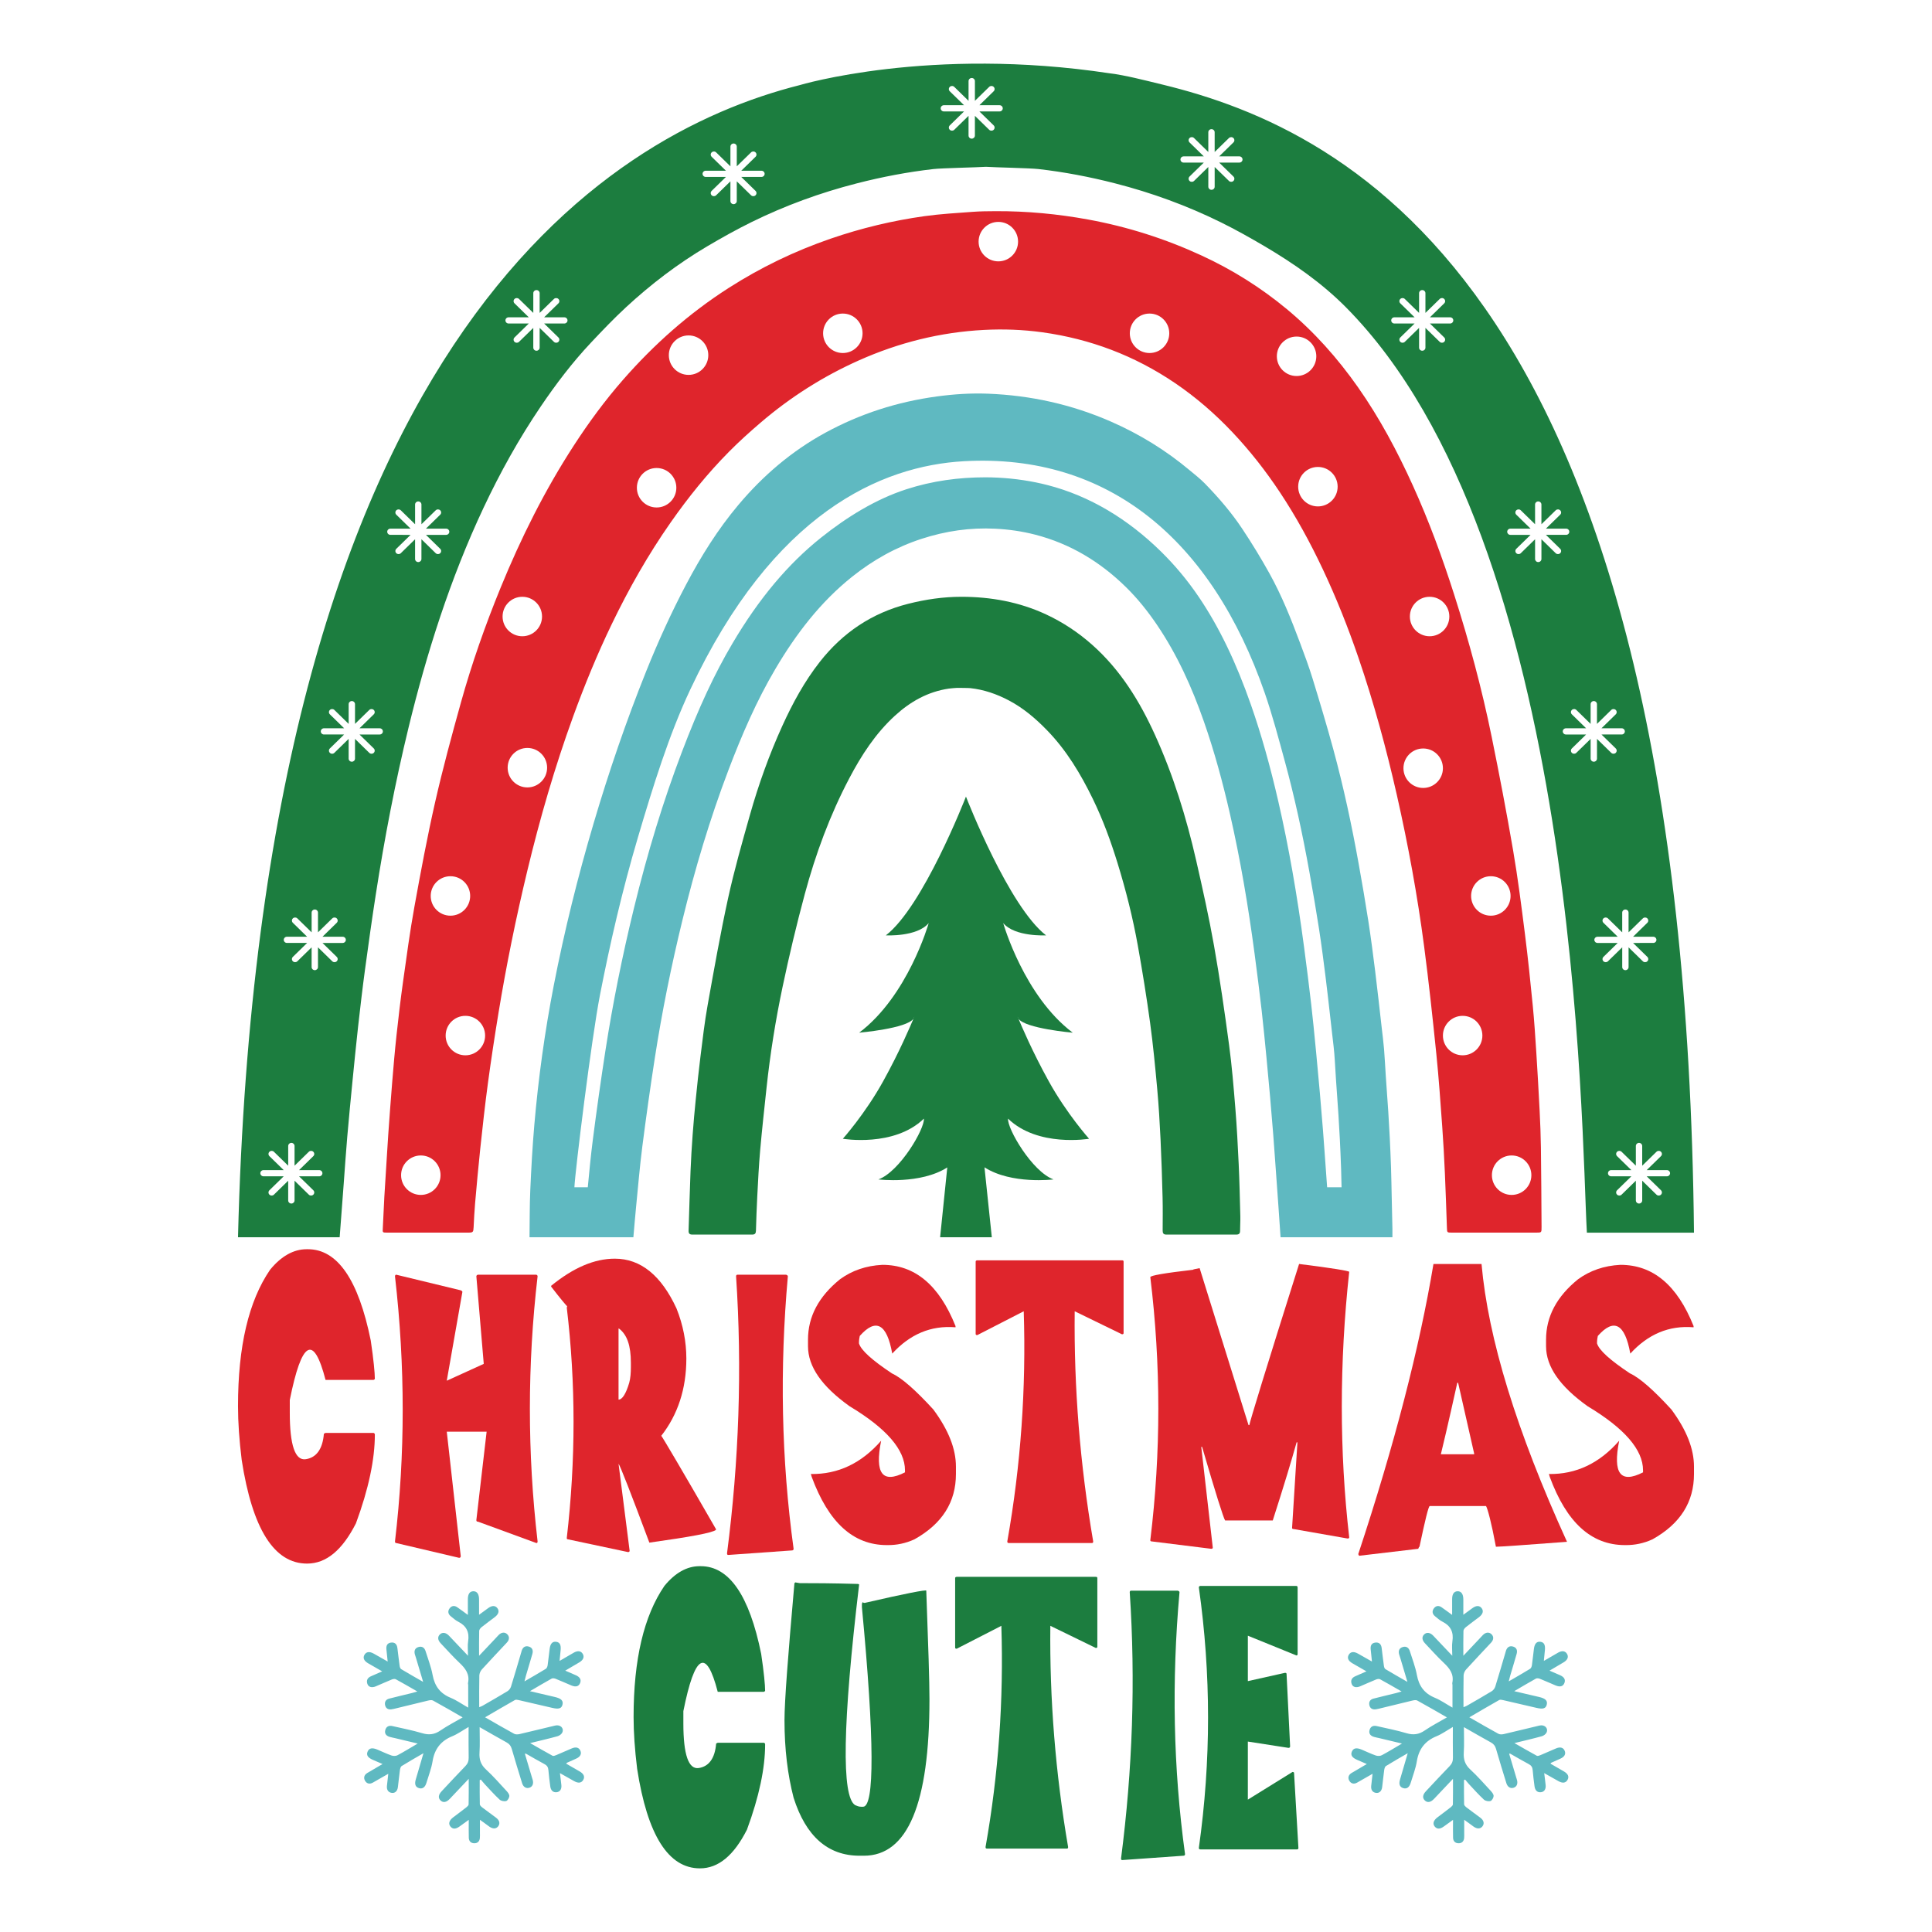
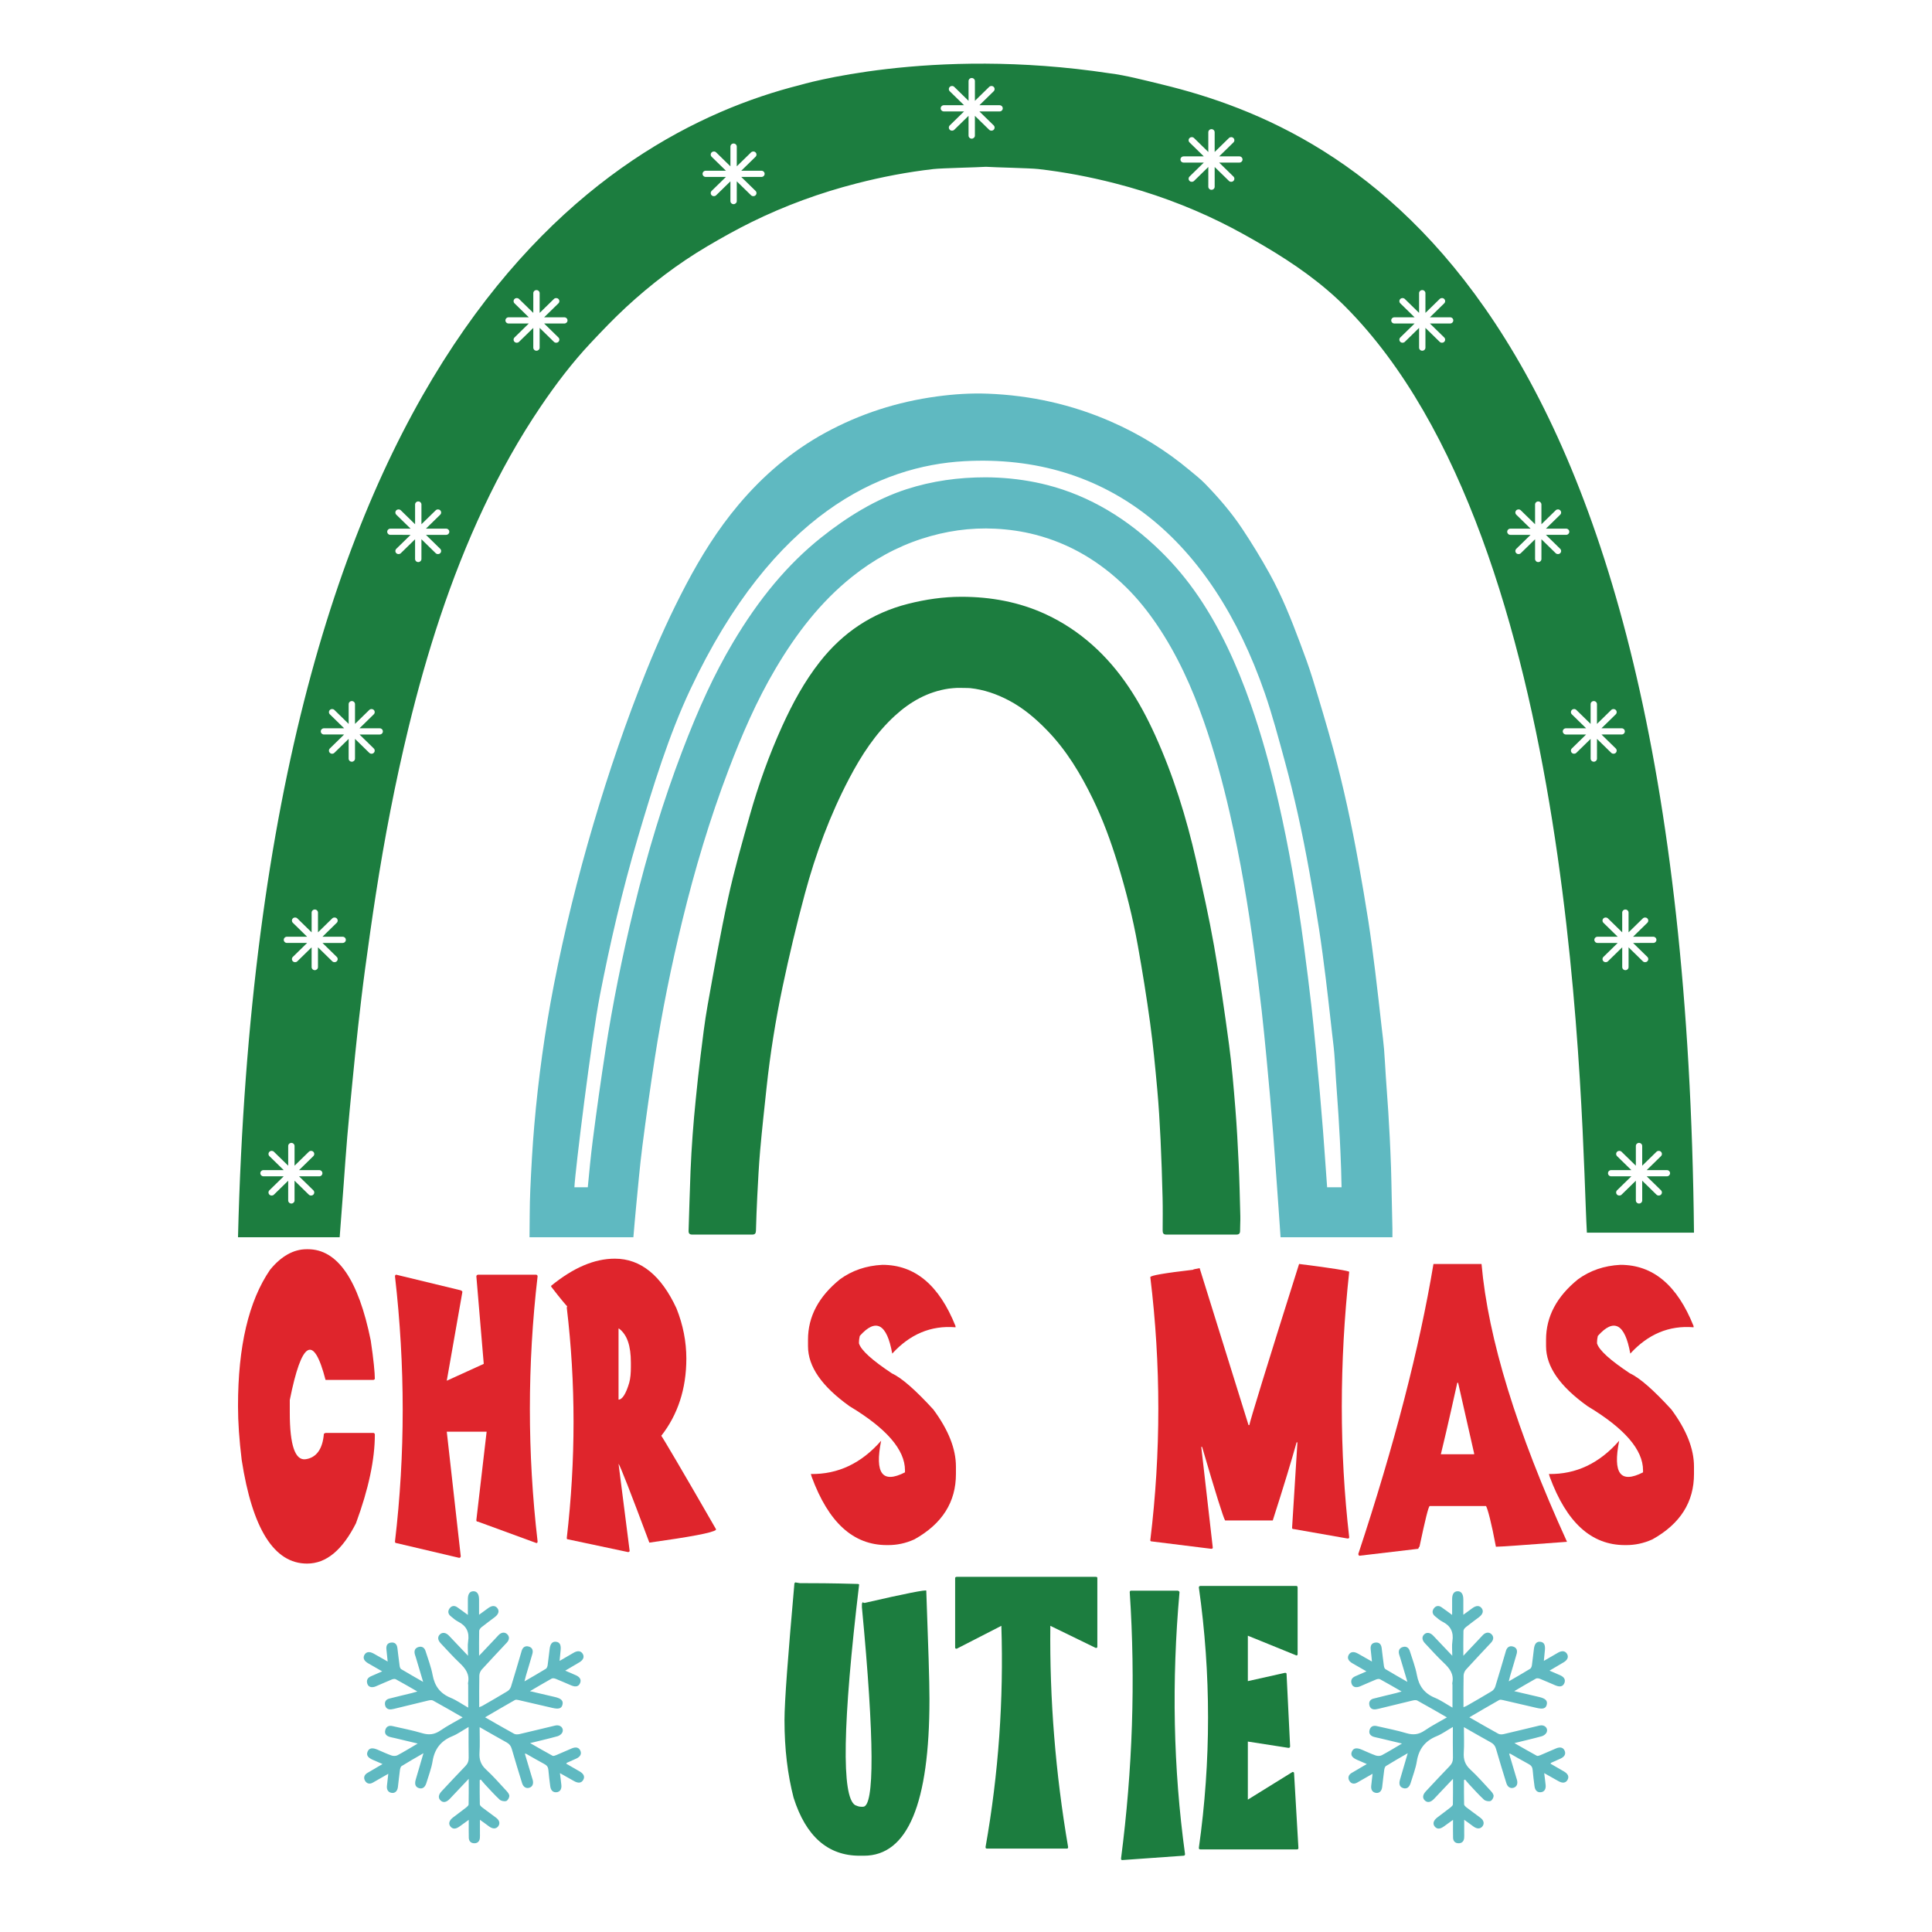
<svg xmlns="http://www.w3.org/2000/svg" version="1.1" id="Layer_1" x="0px" y="0px" width="1440px" height="1440px" viewBox="0 0 1440 1440" enable-background="new 0 0 1440 1440" xml:space="preserve">
  <g>
    <g>
-       <path fill="#1C7D3F" d="M811.736,848.763c0,0-16.499-18.419-29.98-42.717c-12.368-22.308-20.491-41.638-22.669-46.785    c-0.181-0.273-0.325-0.551-0.425-0.834c-0.31-0.894-0.172-0.584,0.425,0.834c5.005,7.378,40.471,10.436,40.471,10.436    c-36.202-27.253-51.589-80.865-51.823-81.699c8.653,10.436,31.947,9.166,31.947,9.166    c-27.578-21.266-58.685-100.773-59.716-103.439c-1.031,2.667-32.138,82.173-59.716,103.439c0,0,23.294,1.271,31.947-9.166    c-0.234,0.834-15.62,54.445-51.823,81.699c0,0,35.467-3.059,40.471-10.436c0.597-1.418,0.735-1.728,0.425-0.834    c-0.1,0.283-0.244,0.561-0.425,0.834c-2.178,5.148-10.301,24.478-22.669,46.785c-13.481,24.298-29.98,42.717-29.98,42.717    s38.203,6.544,60.404-14.99c0.719,7.355-17.875,39.44-33.891,45.302c0,0,31.303,3.864,51.335-8.943l-5.342,52.03h38.526    l-5.464-52.111c20.026,12.903,51.456,9.024,51.456,9.024c-16.017-5.862-34.611-37.946-33.891-45.302    C773.532,855.306,811.736,848.763,811.736,848.763z" />
      <path fill="#1C7D3F" d="M713.283,512.707c-1.911,0.162-4.032,0.229-6.117,0.538c-15.596,2.309-28.658,9.688-40.135,20.192    c-14.484,13.257-24.973,29.462-34.021,46.66c-14.428,27.423-25.102,56.364-33.148,86.202    c-6.175,22.897-11.673,46.006-16.565,69.211c-5.233,24.824-9.244,49.899-11.953,75.15c-1.682,15.682-3.41,31.362-4.795,47.071    c-0.993,11.265-1.527,22.573-2.125,33.87c-0.455,8.577-0.73,17.165-0.991,25.751c-0.061,1.978-0.767,2.839-2.791,2.835    c-14.887-0.036-29.776-0.035-44.663-0.002c-2.023,0.004-2.824-0.855-2.758-2.847c0.493-14.779,0.868-29.562,1.452-44.336    c0.358-9.075,0.914-18.145,1.573-27.204c0.641-8.811,1.44-17.612,2.328-26.401c1.095-10.847,2.218-21.693,3.579-32.509    c1.578-12.543,3.011-25.125,5.242-37.558c4.803-26.763,9.519-53.562,15.334-80.114c4.559-20.816,10.43-41.363,16.236-61.883    c6.422-22.698,14.381-44.897,24.155-66.381c7.647-16.81,16.432-32.998,27.898-47.618c17.123-21.835,38.867-36.457,65.876-43.289    c13.06-3.304,26.272-5.238,39.699-5.229c21.907,0.015,43.138,3.841,63.102,13.148c12.56,5.855,24.014,13.446,34.44,22.714    c20.974,18.647,35.269,41.87,46.713,67.061c13.664,30.08,23.385,61.507,30.715,93.66c4.813,21.113,9.542,42.274,13.316,63.589    c4.336,24.483,7.867,49.122,11.187,73.769c2.105,15.623,3.396,31.367,4.667,47.087c1.13,13.988,1.873,28.013,2.521,42.033    c0.594,12.867,0.876,25.751,1.205,38.63c0.093,3.631-0.202,7.27-0.184,10.905c0.01,2.048-0.889,2.778-2.849,2.775    c-17.369-0.029-34.738-0.036-52.107,0.005c-2.285,0.005-2.754-1.177-2.747-3.13c0.031-8.188,0.153-16.38-0.059-24.563    c-0.375-14.45-0.819-28.901-1.516-43.339c-0.605-12.534-1.347-25.072-2.485-37.568c-1.499-16.446-3.063-32.905-5.3-49.261    c-2.63-19.235-5.72-38.42-9.146-57.531c-3.723-20.765-8.869-41.22-15.087-61.393c-5.049-16.381-10.916-32.466-18.42-47.879    c-9.042-18.57-19.564-36.19-34.1-51.168c-8.525-8.784-17.719-16.621-28.581-22.334c-8.997-4.733-18.497-8.025-28.663-9.126    C721.67,512.731,713.283,512.707,713.283,512.707z" />
      <path fill="#5FB9C1" d="M1037.826,915.772c-0.163-8.014-0.353-16.026-0.534-24.039c-0.164-7.254-0.275-14.51-0.515-21.762    c-0.248-7.507-0.587-15.01-0.953-22.512c-0.306-6.266-0.667-12.531-1.078-18.791c-0.585-8.894-1.258-17.782-1.858-26.676    c-0.45-6.66-0.745-13.331-1.292-19.982c-0.44-5.339-1.141-10.655-1.749-15.978c-1.602-14.018-3.117-28.048-4.857-42.05    c-1.554-12.508-3.179-25.014-5.104-37.468c-2.207-14.279-4.666-28.523-7.22-42.746c-5.169-28.786-11.292-57.376-18.979-85.597    c-4.789-17.58-10.04-35.04-15.388-52.46c-2.74-8.924-6.011-17.694-9.286-26.44c-6.636-17.72-13.639-35.32-22.84-51.882    c-6.294-11.33-13.073-22.427-20.245-33.222c-8.09-12.177-17.65-23.262-27.847-33.741c-3.493-3.59-7.509-6.682-11.362-9.911    c-17.797-14.913-37.365-26.947-58.641-36.264c-29.286-12.824-59.932-19.593-91.82-20.824c-12.739-0.491-25.453,0.358-38.072,2.074    c-29.289,3.981-57.005,12.838-83.011,27.019c-25.163,13.72-46.504,32.009-64.87,53.85c-15.286,18.178-27.799,38.232-38.858,59.191    c-11.083,21.002-20.911,42.604-29.763,64.632c-14.963,37.235-27.924,75.17-39.297,113.652    c-11.748,39.751-21.723,79.93-29.642,120.626c-6.714,34.506-11.505,69.278-14.521,104.284    c-1.382,16.036-2.261,32.123-2.979,48.205c-0.523,11.719-0.408,23.467-0.578,35.201c25.805,0,51.612,0,77.417,0    c0.661-7.485,1.255-14.978,1.995-22.455c1.497-15.122,2.76-30.277,4.692-45.344c2.816-21.963,5.906-43.896,9.292-65.779    c5.337-34.497,12.277-68.689,20.543-102.603c9.272-38.036,20.45-75.496,34.369-112.111c9.884-26.001,20.879-51.487,35.071-75.491    c15.34-25.946,33.386-49.617,57.136-68.562c15.609-12.451,32.777-22.053,51.765-28.225c17.833-5.797,36.115-8.487,54.937-7.521    c10.044,0.516,19.91,1.919,29.611,4.416c26.188,6.741,48.525,20.259,67.717,39.103c8.752,8.593,16.391,18.159,23.258,28.32    c15.065,22.289,26.006,46.595,34.849,71.894c7.812,22.35,13.991,45.172,19.278,68.241c7.91,34.518,13.778,69.398,18.452,104.486    c1.887,14.166,3.676,28.347,5.311,42.545c1.37,11.896,2.484,23.822,3.649,35.74c0.93,9.534,1.795,19.073,2.633,28.616    c0.81,9.212,1.577,18.428,2.308,27.646c0.587,7.409,1.097,14.823,1.633,22.235c0.785,10.87,1.569,21.741,2.339,32.612    c0.524,7.412,1.023,14.826,1.532,22.238c27.791,0,55.581,0,83.372,0C1037.827,920.033,1037.869,917.902,1037.826,915.772z     M989.166,884.944c-0.439-6.125-1.851-25.722-1.851-25.722c-0.406-5.696-0.813-11.395-1.265-17.087    c-0.74-9.323-1.515-18.646-2.335-27.964c-1-11.393-1.847-20.599-2.666-28.973l-0.564-5.801c-0.967-9.975-1.968-20.29-3.154-30.58    c-1.559-13.538-3.322-27.669-5.392-43.201c-5.284-39.667-11.521-74.956-19.066-107.883c-6.171-26.927-12.85-50.547-20.423-72.211    c-10.977-31.404-23.485-57.722-38.85-80.455c-8.822-13.053-18.285-24.185-28.316-34.035    c-24.581-24.134-53.016-41.375-84.514-49.482c-11.733-3.02-24.175-4.885-36.98-5.542c-3.125-0.161-6.289-0.242-9.41-0.242    c-19.641,0-39.471,2.614-58.941,8.942c-22.61,7.349-43.964,20.454-63.47,36.013c-24.739,19.736-46.316,45.484-65.964,78.718    c-13.468,22.782-25.134,47.827-37.823,81.209c-13.756,36.186-25.447,74.3-35.739,116.521    c-8.732,35.817-15.853,71.386-21.166,105.725c-3.38,21.849-6.553,44.303-9.428,66.74c-1.508,11.756-2.617,23.452-3.691,34.762    c-0.017,0.183-0.034,0.365-0.052,0.55h-9.981c0.568-12.273,12.724-110.768,19.066-143.36    c7.46-38.338,16.555-77.765,28.205-117.188c11.43-38.672,23.207-76.639,39.033-110.323    c61.922-131.788,142.124-166.87,204.156-170.316c107.515-5.974,184.582,58.663,224.129,172.879    c5.538,15.992,10.23,33.589,15.059,51.319c6.834,25.094,12.806,52.045,18.255,82.395c2.944,16.384,5.19,29.683,7.073,41.854    c1.94,12.552,3.591,25.429,4.951,36.367c1.226,9.875,2.37,20.033,3.476,29.859c0.444,3.944,0.888,7.887,1.339,11.829l0.511,4.364    c0.439,3.692,0.853,7.176,1.122,10.44c0.305,3.699,0.528,7.508,0.764,11.538c0.155,2.634,0.31,5.266,0.488,7.898    c0.275,4.073,0.565,8.139,0.854,12.209c0.341,4.802,0.684,9.604,1,14.408c0.4,6.08,0.75,12.191,1.042,18.159    c0.296,6.05,0.668,14.007,0.929,21.923c0.151,4.584,0.249,9.165,0.343,13.745L989.166,884.944L989.166,884.944z" />
-       <path fill="#DF252C" d="M1148.504,855.291c-0.122-9.165-0.495-18.331-0.957-27.485c-0.731-14.511-1.554-29.02-2.485-43.52    c-0.74-11.535-1.484-23.077-2.612-34.579c-1.75-17.833-3.58-35.666-5.834-53.441c-2.64-20.818-5.267-41.66-8.813-62.336    c-4.861-28.349-10.27-56.614-16.008-84.8c-7.296-35.84-16.832-71.128-27.95-105.971c-8.803-27.588-18.762-54.748-30.728-81.15    c-11.595-25.584-24.738-50.292-40.904-73.32c-15.225-21.689-32.684-41.36-53.107-58.299    c-19.383-16.076-40.55-29.336-63.431-39.901c-27.1-12.513-55.298-21.505-84.649-26.872c-22.73-4.156-45.652-6.312-68.767-6.223    c-5.783,0.022-11.581,0.074-17.342,0.504c-11.935,0.894-23.92,1.554-35.759,3.206c-23.877,3.329-47.25,8.942-70.082,16.806    c-26.795,9.229-52.125,21.446-75.973,36.717c-29.586,18.945-55.609,42.047-78.712,68.437c-13.412,15.32-25.447,31.7-36.551,48.781    c-21.802,33.537-39.541,69.153-54.672,106.115c-11.477,28.036-21.521,56.592-29.646,85.768    c-6.829,24.528-13.508,49.127-19.148,73.947c-5.897,25.946-10.786,52.136-15.52,78.326c-3.351,18.533-5.849,37.225-8.466,55.882    c-1.859,13.25-3.42,26.546-4.86,39.848c-1.262,11.656-2.252,23.344-3.215,35.029c-1.058,12.834-1.966,25.682-2.901,38.527    c-0.413,5.683-0.735,11.371-1.092,17.057c-0.626,9.97-1.294,19.936-1.86,29.908c-0.435,7.669-0.691,15.347-1.125,23.014    c-0.196,3.454-0.305,3.462,3.149,3.463c20.181,0.004,40.361,0.004,60.543,0c3.536-0.001,3.798-0.356,3.986-4.027    c0.303-5.937,0.575-11.881,1.097-17.801c1.203-13.653,2.411-27.307,3.869-40.933c1.732-16.179,3.499-32.361,5.673-48.484    c2.364-17.523,5.03-35.011,7.891-52.461c5.836-35.585,13.049-70.904,21.484-105.963c9.369-38.941,20.473-77.374,34.173-115.036    c8.486-23.327,17.899-46.269,28.674-68.632c12.762-26.486,27.212-52.002,44.098-76.111c13.068-18.658,27.322-36.344,43.34-52.533    c7.486-7.566,15.422-14.723,23.509-21.652c22.235-19.051,46.712-34.607,73.496-46.538c29.626-13.197,60.587-20.945,92.952-22.641    c14.522-0.761,29.07-0.242,43.542,1.753c35.932,4.953,68.951,17.493,98.957,37.843c15.576,10.563,29.714,22.814,42.671,36.51    c13.173,13.924,24.915,28.925,35.496,44.86c12.142,18.287,22.624,37.5,31.985,57.355c10.099,21.42,18.837,43.372,26.508,65.761    c11.512,33.595,20.826,67.811,28.675,102.432c8.47,37.352,15.375,75.002,20.361,112.967c3.494,26.609,6.351,53.306,9.087,80.006    c1.843,17.982,3.075,36.03,4.394,54.061c0.844,11.526,1.454,23.073,1.978,34.618c0.622,13.697,1.056,27.402,1.534,41.106    c0.123,3.504,0.083,3.542,3.698,3.545c10.503,0.005,21.008,0.001,31.511,0.002c10.421,0,20.842,0.002,31.263-0.001    c4.043-0.001,4.091-0.005,4.061-4.164C1148.855,894.809,1148.768,875.05,1148.504,855.291z M335.733,653.087    c8.122,0,14.707,6.585,14.707,14.707c0,8.122-6.585,14.707-14.707,14.707s-14.707-6.584-14.707-14.707    C321.026,659.672,327.611,653.087,335.733,653.087z M313.651,890.621c-8.122,0-14.707-6.585-14.707-14.707    c0-8.122,6.585-14.707,14.707-14.707s14.707,6.585,14.707,14.707C328.358,884.037,321.773,890.621,313.651,890.621z     M346.867,786.561c-8.122,0-14.707-6.585-14.707-14.707c0-8.122,6.585-14.707,14.707-14.707s14.707,6.584,14.707,14.707    C361.573,779.976,354.989,786.561,346.867,786.561z M389.296,444.813c8.122,0,14.707,6.585,14.707,14.707    s-6.585,14.707-14.707,14.707s-14.707-6.585-14.707-14.707S381.174,444.813,389.296,444.813z M393.078,586.895    c-8.122,0-14.707-6.585-14.707-14.707s6.585-14.707,14.707-14.707s14.707,6.585,14.707,14.707S401.2,586.895,393.078,586.895z     M489.4,378.242c-8.122,0-14.707-6.585-14.707-14.707s6.585-14.707,14.707-14.707s14.707,6.584,14.707,14.707    C504.106,371.658,497.522,378.242,489.4,378.242z M513.216,279.418c-8.122,0-14.707-6.585-14.707-14.707    c0-8.122,6.585-14.707,14.707-14.707s14.707,6.585,14.707,14.707C527.923,272.833,521.338,279.418,513.216,279.418z     M628.198,263.122c-8.122,0-14.707-6.585-14.707-14.707c0-8.122,6.585-14.707,14.707-14.707c8.122,0,14.707,6.585,14.707,14.707    C642.905,256.538,636.32,263.122,628.198,263.122z M744.1,194.8c-8.122,0-14.707-6.585-14.707-14.707    c0-8.122,6.584-14.707,14.707-14.707c8.122,0,14.707,6.585,14.707,14.707C758.806,188.217,752.223,194.8,744.1,194.8z     M856.8,263.122c-8.122,0-14.706-6.585-14.706-14.707c0-8.122,6.584-14.707,14.706-14.707c8.122,0,14.707,6.585,14.707,14.707    C871.506,256.538,864.922,263.122,856.8,263.122z M951.688,265.556c0-8.122,6.584-14.707,14.706-14.707    s14.707,6.585,14.707,14.707s-6.584,14.707-14.707,14.707S951.688,273.678,951.688,265.556z M982.293,377.448    c-8.122,0-14.706-6.585-14.706-14.707s6.584-14.707,14.706-14.707s14.706,6.585,14.706,14.707    C997,370.863,990.415,377.448,982.293,377.448z M1065.541,444.813c8.122,0,14.708,6.585,14.708,14.707    s-6.585,14.707-14.708,14.707c-8.122,0-14.707-6.585-14.707-14.707C1050.834,451.398,1057.419,444.813,1065.541,444.813z     M1060.758,587.291c-8.122,0-14.706-6.584-14.706-14.707c0-8.122,6.585-14.707,14.706-14.707c8.122,0,14.707,6.584,14.707,14.707    S1068.88,587.291,1060.758,587.291z M1090.172,786.561c-8.122,0-14.706-6.585-14.706-14.707c0-8.122,6.584-14.707,14.706-14.707    s14.707,6.584,14.707,14.707C1104.879,779.976,1098.294,786.561,1090.172,786.561z M1096.481,667.794    c0-8.122,6.584-14.707,14.706-14.707c8.122,0,14.706,6.585,14.706,14.707c0,8.122-6.584,14.707-14.706,14.707    C1103.065,682.502,1096.481,675.917,1096.481,667.794z M1126.689,890.621c-8.122,0-14.706-6.585-14.706-14.707    c0-8.122,6.584-14.707,14.706-14.707c8.122,0,14.706,6.585,14.706,14.707C1141.395,884.037,1134.812,890.621,1126.689,890.621z" />
      <path fill="#1C7D3F" d="M866.42,63.039h0.005c-0.013-0.003-0.026-0.005-0.037-0.007c-14.315-3.478-27.478-6.915-39.141-8.37    C692.982,34.304,596.121,63.42,596.121,63.42h0.005c-146.399,36.904-402.209,193.779-418.73,858.749h75.773    c0.985-13.311,1.999-26.622,3.012-39.906c0.873-11.661,1.632-23.35,2.646-34.983c1.183-13.778,2.533-27.558,3.884-41.336    c1.351-13.669,2.702-27.365,4.222-41.034c1.604-14.192,3.237-28.328,5.151-42.463c2.533-18.619,5.123-37.239,8.022-55.831    c6.474-41.748,14.411-83.222,24.404-124.339c6.755-27.777,14.468-55.28,23.532-82.425c9.289-27.777,19.929-55.005,32.454-81.572    c12.328-26.182,26.374-51.457,42.672-75.494c11.175-16.501,23.249-32.398,36.958-47.03c8.613-9.158,17.311-18.289,26.571-26.843    c18.549-17.134,38.618-32.453,60.517-45.379c10.696-6.298,21.533-12.376,32.679-17.877c25.164-12.404,51.454-22.002,78.728-28.988    c18.83-4.84,37.859-8.471,57.14-10.671c6.221-0.715,32.87-1.238,39.119-1.678c6.248,0.44,32.898,0.963,39.119,1.678    c19.281,2.2,38.31,5.831,57.14,10.671c27.274,6.986,53.566,16.585,78.728,28.988c11.146,5.5,21.984,11.578,32.679,17.877    c21.899,12.926,42.75,27.473,60.517,45.379c175.007,176.374,175.364,613.903,179.712,689.83h79.827    C1255.479,218.269,1006.728,97.146,866.42,63.039z M237.94,876.762c-4.88-0.001-9.941-0.002-15.047-0.003    c3.611,3.529,7.189,7.024,10.64,10.396c0.925,0.903,0.925,2.369,0,3.273c-0.925,0.903-2.425,0.903-3.35,0    c-3.452-3.373-7.03-6.87-10.642-10.398c-0.001,4.99-0.002,9.936-0.002,14.705c0,1.278-1.061,2.314-2.369,2.314    c-1.308,0-2.368-1.037-2.368-2.315c0.001-4.769,0.002-9.713,0.003-14.702c-3.611,3.529-7.189,7.024-10.64,10.396    c-0.925,0.903-2.425,0.903-3.35,0c-0.925-0.903-0.925-2.369,0-3.273c3.452-3.373,7.03-6.87,10.642-10.398    c-5.107-0.001-10.169-0.002-15.05-0.003l0,0c-1.308,0-2.368-1.037-2.368-2.315c0-1.278,1.061-2.314,2.369-2.314    c4.88,0.001,9.941,0.002,15.047,0.003c-3.611-3.529-7.189-7.024-10.64-10.396c-0.925-0.904-0.925-2.369,0-3.273    c0.925-0.904,2.425-0.904,3.35,0c3.452,3.373,7.03,6.869,10.642,10.398c0.001-4.99,0.002-9.936,0.003-14.705l0,0    c0-1.278,1.061-2.314,2.368-2.314c1.308,0,2.368,1.037,2.368,2.315c-0.001,4.769-0.002,9.713-0.003,14.702    c3.611-3.529,7.189-7.024,10.64-10.396c0.925-0.904,2.425-0.904,3.35,0c0.925,0.903,0.925,2.369,0,3.273    c-3.452,3.373-7.03,6.869-10.642,10.398c5.107,0.001,10.169,0.002,15.05,0.003c1.308,0,2.368,1.037,2.368,2.315    C240.31,875.726,239.249,876.762,237.94,876.762z M255.402,702.82c-4.88-0.001-9.941-0.002-15.047-0.003    c3.611,3.529,7.189,7.024,10.64,10.396c0.925,0.903,0.925,2.369,0,3.273c-0.925,0.903-2.425,0.903-3.35,0    c-3.452-3.373-7.03-6.869-10.642-10.398c-0.001,4.99-0.002,9.936-0.002,14.705c0,1.278-1.061,2.314-2.369,2.314    c-1.308,0-2.368-1.037-2.368-2.315c0.001-4.769,0.002-9.713,0.003-14.702c-3.611,3.529-7.189,7.024-10.64,10.396    c-0.925,0.903-2.425,0.903-3.35,0s-0.925-2.369,0-3.273c3.452-3.373,7.03-6.869,10.642-10.398    c-5.107-0.001-10.169-0.002-15.05-0.003l0,0c-1.308,0-2.368-1.037-2.368-2.315c0-1.278,1.061-2.314,2.369-2.314    c4.88,0.001,9.941,0.002,15.047,0.003c-3.611-3.529-7.189-7.024-10.64-10.396c-0.925-0.903-0.925-2.369,0-3.273    s2.425-0.903,3.35,0c3.452,3.373,7.03,6.869,10.642,10.398c0.001-4.99,0.002-9.936,0.003-14.705l0,0    c0-1.278,1.061-2.314,2.368-2.314c1.307,0,2.368,1.037,2.368,2.315c-0.001,4.769-0.002,9.713-0.003,14.702    c3.611-3.529,7.189-7.024,10.64-10.396c0.925-0.903,2.425-0.903,3.35,0c0.925,0.903,0.925,2.369,0,3.273    c-3.452,3.373-7.03,6.869-10.642,10.398c5.107,0.001,10.169,0.002,15.05,0.003c1.308,0,2.368,1.037,2.368,2.315    C257.77,701.785,256.71,702.82,255.402,702.82z M282.999,547.455c-4.88-0.001-9.941-0.002-15.047-0.003    c3.611,3.529,7.189,7.024,10.64,10.396c0.925,0.904,0.925,2.369,0,3.273c-0.925,0.904-2.425,0.904-3.35,0    c-3.452-3.373-7.03-6.869-10.642-10.398c-0.001,4.99-0.002,9.936-0.002,14.705c0,1.279-1.061,2.314-2.369,2.314    s-2.368-1.037-2.368-2.315c0.001-4.769,0.002-9.713,0.003-14.703c-3.611,3.529-7.189,7.024-10.64,10.397    c-0.925,0.904-2.425,0.904-3.35,0c-0.925-0.904-0.925-2.369,0-3.273c3.452-3.373,7.03-6.869,10.642-10.398    c-5.107-0.001-10.169-0.002-15.05-0.003c-1.308,0-2.368-1.037-2.368-2.315s1.061-2.314,2.369-2.314    c4.88,0.001,9.941,0.002,15.047,0.003c-3.611-3.529-7.189-7.024-10.64-10.396c-0.925-0.903-0.925-2.369,0-3.273    c0.925-0.903,2.425-0.903,3.35,0c3.452,3.373,7.03,6.87,10.642,10.398c0.001-4.99,0.002-9.936,0.003-14.705l0,0    c0-1.278,1.061-2.314,2.368-2.314c1.308,0,2.368,1.037,2.368,2.314c-0.001,4.769-0.002,9.713-0.003,14.703    c3.611-3.529,7.189-7.024,10.64-10.396c0.925-0.903,2.425-0.903,3.35,0s0.925,2.369,0,3.273    c-3.452,3.373-7.03,6.869-10.642,10.398c5.107,0.001,10.169,0.002,15.05,0.003c1.308,0,2.368,1.037,2.368,2.315    C285.368,546.419,284.307,547.455,282.999,547.455z M332.513,398.655c-4.88-0.001-9.941-0.002-15.047-0.003    c3.611,3.529,7.189,7.024,10.64,10.396c0.925,0.903,0.925,2.369,0,3.273c-0.925,0.903-2.425,0.903-3.35,0    c-3.452-3.373-7.03-6.869-10.642-10.398c-0.001,4.99-0.002,9.936-0.003,14.705c0,1.278-1.061,2.314-2.369,2.314    s-2.368-1.037-2.368-2.315c0.001-4.769,0.002-9.713,0.003-14.702c-3.612,3.529-7.189,7.024-10.64,10.396    c-0.925,0.903-2.425,0.903-3.35,0c-0.925-0.903-0.925-2.369,0-3.273c3.452-3.373,7.03-6.869,10.642-10.398    c-5.107-0.001-10.169-0.002-15.05-0.003l0,0c-1.308,0-2.368-1.037-2.368-2.315c0-1.278,1.061-2.314,2.369-2.314    c4.88,0.001,9.941,0.002,15.047,0.003c-3.611-3.529-7.189-7.024-10.64-10.396c-0.925-0.903-0.925-2.369,0-3.273    c0.925-0.903,2.425-0.903,3.35,0c3.452,3.373,7.03,6.869,10.642,10.398c0.001-4.99,0.002-9.936,0.003-14.705l0,0    c0-1.278,1.061-2.314,2.368-2.314c1.308,0,2.368,1.037,2.368,2.314c-0.001,4.769-0.002,9.713-0.003,14.703    c3.611-3.529,7.189-7.024,10.64-10.396c0.925-0.903,2.425-0.903,3.35,0c0.925,0.903,0.925,2.369,0,3.273    c-3.452,3.373-7.03,6.869-10.642,10.398c5.107,0.001,10.169,0.002,15.05,0.003c1.308,0,2.368,1.037,2.368,2.315    C334.881,397.62,333.821,398.655,332.513,398.655z M420.622,241.128c-4.88-0.001-9.941-0.002-15.047-0.003    c3.611,3.528,7.189,7.024,10.641,10.396c0.925,0.903,0.925,2.369,0,3.273s-2.425,0.903-3.35,0    c-3.452-3.373-7.03-6.869-10.642-10.398c-0.001,4.99-0.002,9.936-0.003,14.705c0,1.278-1.061,2.314-2.369,2.314    s-2.368-1.037-2.368-2.315c0.001-4.769,0.002-9.713,0.003-14.702c-3.611,3.528-7.189,7.024-10.64,10.396    c-0.925,0.903-2.425,0.903-3.35,0s-0.925-2.369,0-3.273c3.452-3.373,7.03-6.869,10.642-10.398    c-5.107-0.001-10.169-0.002-15.05-0.003c-1.308,0-2.368-1.037-2.368-2.314c0-1.278,1.061-2.314,2.369-2.314    c4.88,0.001,9.941,0.002,15.047,0.003c-3.611-3.528-7.189-7.024-10.64-10.396c-0.925-0.903-0.925-2.369,0-3.273    s2.425-0.903,3.35,0c3.452,3.373,7.03,6.869,10.642,10.398c0.001-4.99,0.002-9.936,0.003-14.705l0,0    c0-1.278,1.061-2.314,2.369-2.314s2.368,1.037,2.368,2.314c-0.001,4.769-0.002,9.713-0.003,14.703    c3.611-3.528,7.189-7.024,10.64-10.396l0,0c0.925-0.903,2.425-0.903,3.35,0s0.925,2.369,0,3.273    c-3.452,3.373-7.03,6.869-10.642,10.398c5.107,0.001,10.169,0.002,15.05,0.003c1.308,0,2.368,1.037,2.368,2.315    C422.991,240.092,421.93,241.129,420.622,241.128z M567.546,131.881c-4.88-0.001-9.941-0.002-15.047-0.003    c3.611,3.528,7.189,7.024,10.64,10.396c0.925,0.903,0.925,2.369,0,3.273c-0.925,0.903-2.425,0.903-3.349,0    c-3.452-3.373-7.03-6.869-10.642-10.398c-0.001,4.99-0.002,9.936-0.003,14.705c0,1.278-1.061,2.314-2.369,2.314    s-2.368-1.037-2.368-2.315c0.001-4.769,0.002-9.713,0.003-14.702c-3.611,3.528-7.189,7.024-10.64,10.396    c-0.925,0.903-2.425,0.903-3.349,0c-0.925-0.903-0.925-2.369,0-3.273c3.452-3.373,7.03-6.869,10.642-10.398    c-5.107-0.001-10.169-0.002-15.05-0.003l0,0c-1.308,0-2.368-1.037-2.368-2.315s1.061-2.314,2.369-2.314    c4.88,0.001,9.941,0.002,15.047,0.003c-3.611-3.528-7.189-7.024-10.64-10.396c-0.925-0.903-0.925-2.369,0-3.273    c0.925-0.903,2.425-0.903,3.349,0c3.452,3.373,7.03,6.869,10.642,10.398c0.001-4.99,0.002-9.936,0.003-14.705l0,0    c0-1.278,1.061-2.314,2.368-2.314c1.308,0,2.368,1.037,2.368,2.314c-0.001,4.769-0.002,9.713-0.003,14.703    c3.611-3.528,7.189-7.024,10.64-10.396c0.925-0.903,2.425-0.903,3.349,0c0.925,0.903,0.925,2.369,0,3.273    c-3.452,3.373-7.03,6.869-10.642,10.398c5.107,0.001,10.169,0.002,15.05,0.003c1.308,0,2.368,1.037,2.368,2.315    C569.915,130.845,568.854,131.881,567.546,131.881z M745.032,83.062c-4.88-0.001-9.941-0.002-15.047-0.003    c3.61,3.528,7.189,7.024,10.64,10.397c0.925,0.903,0.925,2.369,0,3.273c-0.925,0.903-2.425,0.903-3.349,0    c-3.452-3.373-7.03-6.869-10.642-10.398c-0.001,4.99-0.002,9.936-0.003,14.705c0,1.278-1.061,2.314-2.369,2.314    s-2.368-1.037-2.368-2.315c0.001-4.769,0.002-9.713,0.003-14.703c-3.611,3.528-7.189,7.024-10.64,10.396    c-0.925,0.903-2.425,0.903-3.349,0c-0.925-0.903-0.925-2.369,0-3.273c3.452-3.373,7.03-6.869,10.642-10.398    c-5.107-0.001-10.169-0.002-15.05-0.003c-1.308,0-2.368-1.037-2.368-2.315s1.061-2.314,2.369-2.314    c4.88,0.001,9.941,0.002,15.047,0.003c-3.611-3.528-7.189-7.024-10.64-10.396c-0.925-0.903-0.925-2.369,0-3.273    c0.925-0.903,2.425-0.903,3.349,0c3.452,3.373,7.03,6.869,10.642,10.398c0.001-4.99,0.002-9.936,0.003-14.705    c0-1.278,1.061-2.314,2.369-2.314s2.368,1.037,2.368,2.314c-0.001,4.769-0.002,9.713-0.003,14.702    c3.612-3.528,7.189-7.024,10.64-10.396l0,0c0.925-0.903,2.425-0.903,3.349,0c0.925,0.903,0.925,2.369,0,3.273    c-3.452,3.373-7.03,6.869-10.642,10.398c5.107,0.001,10.169,0.002,15.05,0.003c1.308,0,2.368,1.037,2.368,2.315    C747.401,82.026,746.341,83.062,745.032,83.062z M923.743,121.18L923.743,121.18c-4.881,0.001-9.943,0.002-15.05,0.003    c3.612,3.528,7.19,7.026,10.642,10.398c0.925,0.903,0.925,2.369,0,3.273c-0.925,0.903-2.425,0.903-3.349,0    c-3.451-3.372-7.029-6.868-10.641-10.396c0.001,4.989,0.002,9.933,0.003,14.702c0,1.278-1.06,2.314-2.368,2.315    c-1.308,0-2.368-1.036-2.369-2.314c-0.001-4.77-0.001-9.715-0.003-14.705c-3.612,3.528-7.19,7.025-10.642,10.398    c-0.925,0.903-2.425,0.903-3.35,0c-0.925-0.903-0.925-2.369,0-3.273c3.452-3.372,7.029-6.868,10.64-10.396    c-5.106,0.001-10.167,0.002-15.047,0.003c-1.308,0-2.368-1.036-2.368-2.314s1.06-2.314,2.368-2.315    c4.881-0.001,9.943-0.002,15.05-0.003c-3.612-3.528-7.19-7.025-10.642-10.398c-0.925-0.903-0.925-2.369,0-3.273    c0.925-0.903,2.425-0.903,3.349,0l0,0c3.451,3.372,7.029,6.868,10.64,10.396c-0.001-4.99-0.001-9.933-0.003-14.703    c0-1.278,1.06-2.314,2.368-2.314s2.368,1.036,2.369,2.314l0,0c0.001,4.77,0.002,9.715,0.003,14.705    c3.612-3.528,7.19-7.025,10.642-10.398c0.925-0.903,2.425-0.903,3.349,0c0.925,0.903,0.925,2.369,0,3.273    c-3.451,3.372-7.029,6.868-10.64,10.396c5.107-0.001,10.167-0.002,15.047-0.003c1.308,0,2.368,1.036,2.369,2.314    C926.112,120.145,925.052,121.18,923.743,121.18z M1080.832,241.12L1080.832,241.12c-4.881,0.001-9.942,0.002-15.05,0.003    c3.612,3.528,7.191,7.026,10.643,10.398c0.925,0.903,0.925,2.369,0,3.273c-0.925,0.903-2.425,0.903-3.349,0    c-3.451-3.372-7.029-6.868-10.64-10.396c0.001,4.989,0.002,9.933,0.003,14.702c0,1.278-1.06,2.314-2.368,2.315    c-1.308,0-2.368-1.036-2.368-2.314c-0.001-4.77-0.002-9.715-0.003-14.705c-3.612,3.528-7.19,7.025-10.642,10.398    c-0.925,0.903-2.425,0.903-3.349,0c-0.925-0.903-0.925-2.369,0-3.273c3.451-3.372,7.029-6.868,10.641-10.396    c-5.106,0.001-10.167,0.002-15.047,0.003c-1.308,0-2.368-1.036-2.368-2.314s1.06-2.314,2.368-2.315    c4.881-0.001,9.942-0.002,15.05-0.003c-3.612-3.528-7.19-7.025-10.642-10.398c-0.925-0.903-0.925-2.369,0-3.273    c0.925-0.903,2.425-0.903,3.35,0c3.452,3.372,7.029,6.868,10.64,10.396c-0.001-4.99-0.002-9.933-0.003-14.703    c0-1.278,1.06-2.314,2.368-2.314c1.308,0,2.368,1.036,2.368,2.314l0,0c0.001,4.77,0.002,9.715,0.003,14.705    c3.612-3.528,7.19-7.025,10.642-10.398c0.925-0.903,2.425-0.903,3.349,0s0.925,2.369,0,3.273    c-3.452,3.372-7.029,6.868-10.641,10.396c5.107-0.001,10.167-0.002,15.047-0.003c1.308,0,2.369,1.036,2.369,2.314    C1083.2,240.085,1082.14,241.12,1080.832,241.12z M1162.88,412.322c-0.925,0.903-2.425,0.903-3.35,0    c-3.451-3.372-7.029-6.868-10.64-10.396c0.001,4.989,0.002,9.933,0.003,14.702c0,1.278-1.06,2.314-2.368,2.315    c-1.308,0-2.369-1.036-2.369-2.314c-0.001-4.77-0.002-9.715-0.003-14.705c-3.612,3.529-7.19,7.025-10.642,10.398    c-0.925,0.903-2.425,0.903-3.349,0c-0.925-0.903-0.925-2.369,0-3.273c3.451-3.372,7.029-6.868,10.64-10.396    c-5.107,0.001-10.167,0.002-15.047,0.003c-1.308,0-2.368-1.036-2.369-2.314c0-1.278,1.06-2.314,2.368-2.315    c4.881-0.001,9.943-0.002,15.05-0.003c-3.612-3.529-7.19-7.025-10.642-10.398c-0.925-0.903-0.925-2.369,0-3.273    c0.925-0.903,2.425-0.903,3.349,0l0,0c3.451,3.372,7.029,6.868,10.641,10.396c-0.001-4.99-0.002-9.934-0.003-14.703    c0-1.278,1.06-2.314,2.368-2.314c1.308,0,2.368,1.036,2.369,2.314l0,0c0.001,4.77,0.002,9.715,0.003,14.705    c3.612-3.529,7.19-7.025,10.642-10.398c0.925-0.903,2.425-0.903,3.349,0c0.925,0.903,0.925,2.369,0,3.273    c-3.451,3.372-7.029,6.868-10.64,10.396c5.106-0.001,10.167-0.002,15.047-0.003c1.308,0,2.368,1.036,2.368,2.314    c0,1.278-1.06,2.314-2.368,2.314c-4.882,0.001-9.943,0.002-15.05,0.003c3.612,3.529,7.19,7.026,10.642,10.398    C1163.804,409.952,1163.804,411.418,1162.88,412.322z M1185.562,565.429c-0.001-4.77-0.001-9.715-0.003-14.705    c-3.612,3.529-7.19,7.025-10.642,10.398c-0.925,0.903-2.425,0.903-3.349,0c-0.925-0.904-0.925-2.369,0-3.273    c3.452-3.372,7.029-6.868,10.64-10.396c-5.106,0.001-10.167,0.002-15.047,0.003c-1.308,0-2.368-1.036-2.369-2.314    c0-1.278,1.06-2.314,2.368-2.315c4.882-0.001,9.943-0.002,15.05-0.003c-3.612-3.529-7.19-7.025-10.642-10.398    c-0.925-0.903-0.925-2.369,0-3.273s2.425-0.903,3.349,0l0,0c3.451,3.372,7.029,6.868,10.64,10.396    c-0.001-4.99-0.001-9.934-0.003-14.703c0-1.278,1.06-2.314,2.368-2.314s2.368,1.036,2.369,2.314l0,0    c0.001,4.77,0.002,9.715,0.003,14.705c3.612-3.529,7.19-7.025,10.642-10.398c0.925-0.903,2.425-0.903,3.35,0s0.925,2.369,0,3.273    c-3.451,3.372-7.029,6.868-10.64,10.396c5.107-0.001,10.167-0.002,15.047-0.003c1.308,0,2.369,1.036,2.369,2.314    s-1.06,2.314-2.368,2.315l0,0c-4.882,0.001-9.943,0.002-15.05,0.003c3.612,3.529,7.19,7.025,10.642,10.398    c0.925,0.903,0.925,2.369,0,3.273c-0.925,0.903-2.425,0.903-3.35,0c-3.451-3.372-7.029-6.868-10.641-10.397    c0.001,4.99,0.002,9.933,0.003,14.703c0,1.279-1.06,2.314-2.368,2.315C1186.623,567.743,1185.563,566.706,1185.562,565.429z     M1195.114,716.487c-0.925-0.903-0.925-2.369,0-3.273c3.452-3.372,7.029-6.868,10.641-10.396    c-5.106,0.001-10.167,0.002-15.047,0.003c-1.308,0-2.369-1.036-2.369-2.314s1.06-2.314,2.368-2.315    c4.882-0.001,9.942-0.002,15.05-0.003c-3.612-3.529-7.19-7.026-10.642-10.398c-0.925-0.903-0.925-2.369,0-3.273    s2.425-0.903,3.35,0l0,0c3.451,3.372,7.029,6.868,10.64,10.396c-0.001-4.99-0.002-9.933-0.003-14.702    c0-1.278,1.06-2.314,2.368-2.315c1.308,0,2.368,1.036,2.368,2.314c0.001,4.77,0.002,9.715,0.003,14.705    c3.612-3.529,7.19-7.025,10.642-10.398c0.926-0.903,2.425-0.903,3.35,0s0.925,2.369,0,3.273    c-3.451,3.372-7.029,6.868-10.641,10.396c5.107-0.001,10.167-0.002,15.047-0.003c1.308,0,2.369,1.036,2.369,2.314    s-1.06,2.314-2.368,2.315l0,0c-4.882,0.001-9.943,0.002-15.05,0.003c3.612,3.529,7.19,7.026,10.642,10.398    c0.925,0.903,0.925,2.369,0,3.273s-2.425,0.903-3.349,0c-3.451-3.372-7.029-6.868-10.64-10.396    c0.001,4.99,0.002,9.933,0.003,14.702c0,1.278-1.06,2.314-2.368,2.315c-1.307,0-2.368-1.036-2.368-2.314    c-0.001-4.77-0.002-9.715-0.003-14.705c-3.612,3.529-7.19,7.025-10.642,10.398C1197.538,717.39,1196.038,717.39,1195.114,716.487z     M1242.404,876.754L1242.404,876.754c-4.882,0.001-9.942,0.002-15.05,0.002c3.612,3.529,7.191,7.026,10.643,10.398    c0.925,0.903,0.925,2.369,0,3.273s-2.425,0.903-3.35,0c-3.451-3.372-7.029-6.868-10.64-10.396    c0.001,4.99,0.002,9.933,0.003,14.702c0,1.278-1.06,2.314-2.368,2.315c-1.308,0-2.368-1.036-2.368-2.314    c-0.001-4.77-0.002-9.715-0.003-14.705c-3.612,3.529-7.19,7.025-10.642,10.398c-0.925,0.903-2.425,0.903-3.35,0    s-0.925-2.369,0-3.273c3.451-3.372,7.029-6.868,10.641-10.396c-5.107,0.001-10.167,0.002-15.047,0.003    c-1.308,0-2.368-1.036-2.368-2.314s1.06-2.314,2.368-2.315c4.882-0.001,9.942-0.002,15.05-0.003    c-3.612-3.529-7.19-7.026-10.643-10.398c-0.925-0.903-0.925-2.369,0-3.273c0.925-0.903,2.425-0.903,3.35,0    c3.452,3.372,7.029,6.868,10.64,10.396c-0.001-4.99-0.002-9.933-0.003-14.702c0-1.278,1.06-2.314,2.368-2.315    c1.308,0,2.368,1.036,2.368,2.314l0,0c0.001,4.77,0.002,9.715,0.003,14.705c3.612-3.529,7.19-7.025,10.642-10.398    c0.925-0.903,2.425-0.903,3.349,0s0.925,2.369,0,3.273c-3.452,3.372-7.029,6.868-10.641,10.396    c5.107-0.001,10.167-0.002,15.047-0.003c1.308,0,2.369,1.036,2.369,2.314C1244.773,875.718,1243.712,876.754,1242.404,876.754z" />
    </g>
    <g>
      <path fill="#5FB9C1" d="M349.353,1325.838c-5.163,5.457-9.615,10.139-14.04,14.848c-2.546,2.709-4.989,3.175-6.96,1.259    c-1.895-1.842-1.636-4.238,0.794-6.829c5.869-6.259,11.698-12.559,17.671-18.718c1.795-1.851,2.553-3.751,2.5-6.338    c-0.154-7.358-0.053-14.72-0.053-22.885c-4.53,2.616-8.136,5.258-12.15,6.901c-8.571,3.508-13.234,9.526-14.704,18.688    c-0.87,5.42-2.962,10.648-4.539,15.951c-1.028,3.453-2.919,4.82-5.509,4.076c-2.659-0.763-3.524-2.843-2.512-6.358    c1.82-6.325,3.698-12.634,5.771-19.693c-5.875,3.419-11.132,6.376-16.247,9.562c-0.785,0.49-1.152,1.999-1.306,3.093    c-0.588,4.194-0.975,8.414-1.506,12.617c-0.381,3.021-2.19,4.647-4.62,4.297c-2.549-0.368-3.864-2.296-3.549-5.255    c0.299-2.8,0.624-5.597,1.004-8.979c-4.098,2.349-7.795,4.495-11.519,6.593c-2.421,1.365-4.61,0.766-5.872-1.531    c-1.179-2.146-0.52-4.236,1.67-5.616c0.827-0.52,1.691-0.98,2.534-1.476c2.788-1.639,5.574-3.281,8.901-5.242    c-2.746-1.187-4.963-2.146-7.18-3.106c-3.865-1.674-5.075-3.614-3.903-6.259c1.134-2.56,3.424-2.999,7.307-1.363    c3.5,1.474,6.931,3.136,10.509,4.381c1.313,0.457,3.218,0.439,4.411-0.195c4.873-2.588,9.576-5.499,15.084-8.725    c-6.178-1.476-11.651-2.785-17.126-4.088c-1.267-0.302-2.564-0.504-3.806-0.884c-2.508-0.766-3.974-2.397-3.236-5.108    c0.72-2.642,2.706-3.547,5.323-2.943c7.402,1.708,14.893,3.125,22.156,5.299c5.089,1.523,9.226,1.02,13.625-2.002    c5.152-3.539,10.771-6.401,16.553-9.769c-7.618-4.366-14.825-8.577-22.142-12.587c-0.946-0.518-2.511-0.21-3.705,0.073    c-8.447,1.998-16.871,4.091-25.303,6.146c-0.632,0.154-1.276,0.277-1.921,0.36c-2.389,0.307-4.142-0.638-4.706-2.986    c-0.594-2.475,0.5-4.341,2.982-4.987c5.67-1.476,11.383-2.79,17.074-4.189c1.125-0.277,2.228-0.644,3.953-1.149    c-5.711-3.268-10.84-6.278-16.067-9.107c-0.749-0.406-2.076-0.176-2.965,0.184c-4.021,1.629-7.966,3.449-11.969,5.125    c-2.995,1.254-5.458,0.521-6.262-1.914c-0.91-2.754,0.257-4.591,2.861-5.684c2.57-1.078,5.108-2.233,8.192-3.59    c-3.872-2.223-7.236-4.122-10.568-6.076c-3.081-1.807-3.962-4.036-2.587-6.345c1.34-2.251,3.747-2.547,6.847-0.807    c3.287,1.846,6.559,3.719,10.412,5.906c-0.36-3.437-0.68-6.286-0.952-9.14c-0.246-2.589,0.544-4.614,3.404-4.986    c2.948-0.384,4.438,1.239,4.788,4.055c0.549,4.419,1.043,8.845,1.664,13.253c0.123,0.873,0.472,2.07,1.116,2.46    c5.174,3.126,10.444,6.093,16.407,9.525c-1.92-6.445-3.607-12.115-5.301-17.781c-0.28-0.935-0.636-1.849-0.884-2.791    c-0.68-2.587,0.062-4.626,2.714-5.408c2.634-0.776,4.472,0.478,5.269,3.027c1.845,5.901,4.139,11.731,5.254,17.774    c1.524,8.267,5.586,13.805,13.427,17.026c4.379,1.799,8.336,4.625,13.111,7.345c0-5.92,0.004-11.372-0.007-16.824    c-0.001-0.54-0.223-1.109-0.116-1.618c1.348-6.45-1.928-10.761-6.32-14.901c-4.895-4.614-9.37-9.675-14.01-14.559    c-2.279-2.398-2.518-4.767-0.723-6.596c1.842-1.877,4.516-1.562,6.816,0.85c4.494,4.715,8.97,9.449,14.215,14.978    c0-4.168-0.417-7.508,0.086-10.702c1.079-6.858-1.252-11.606-7.452-14.718c-2.009-1.008-3.74-2.606-5.511-4.041    c-1.992-1.613-2.355-3.735-0.895-5.775c1.465-2.049,3.591-2.398,5.729-0.942c2.498,1.701,4.901,3.538,7.933,5.745    c0-4.275-0.006-8.001,0.002-11.726c0.008-3.865,1.372-5.843,4.058-5.912c2.734-0.07,4.275,2.099,4.288,6.073    c0.012,3.58,0.003,7.16,0.003,11.456c2.573-1.877,4.693-3.432,6.821-4.976c2.843-2.063,5.298-2.016,6.874,0.122    c1.54,2.089,0.858,4.444-1.962,6.593c-3.283,2.504-6.638,4.915-9.857,7.5c-0.828,0.665-1.76,1.813-1.787,2.763    c-0.164,5.833-0.082,11.674-0.082,18.562c4.354-4.61,8.025-8.494,11.691-12.381c0.969-1.027,1.896-2.095,2.89-3.096    c2.078-2.093,4.547-2.325,6.339-0.64c1.85,1.74,1.813,4.111-0.245,6.326c-6.213,6.683-12.529,13.274-18.651,20.039    c-1.032,1.14-1.8,2.958-1.836,4.483c-0.183,7.709-0.084,15.425-0.084,23.602c1.08-0.462,1.847-0.702,2.525-1.093    c6.206-3.581,12.44-7.116,18.553-10.85c1.146-0.7,2.2-2.092,2.603-3.382c2.622-8.389,5.053-16.836,7.546-25.266    c0.154-0.52,0.281-1.049,0.45-1.564c0.844-2.572,2.625-3.791,5.249-3.05c2.717,0.766,3.405,2.927,2.701,5.435    c-1.524,5.431-3.199,10.82-4.792,16.231c-0.358,1.216-0.636,2.456-1.103,4.28c5.687-3.311,10.861-6.246,15.925-9.357    c0.73-0.449,1.202-1.712,1.339-2.664c0.591-4.083,0.962-8.197,1.511-12.286c0.524-3.903,2.109-5.532,4.842-5.188    c2.609,0.328,3.675,2.192,3.353,5.979c-0.216,2.546-0.493,5.087-0.806,8.267c3.909-2.271,7.25-4.241,10.619-6.158    c2.88-1.64,5.273-1.315,6.593,0.82c1.409,2.28,0.553,4.585-2.461,6.397c-3.308,1.989-6.651,3.921-10.527,6.2    c3.025,1.307,5.483,2.338,7.916,3.426c3.085,1.379,4.139,3.339,3.179,5.786c-1.006,2.563-3.227,3.209-6.569,1.813    c-3.904-1.63-7.756-3.388-11.684-4.955c-0.891-0.355-2.229-0.554-2.981-0.137c-5.206,2.881-10.311,5.944-16.163,9.366    c6.659,1.557,12.582,2.956,18.512,4.323c4.816,1.11,6.493,2.797,5.71,5.822c-0.728,2.808-2.813,3.423-7.611,2.299    c-8.346-1.956-16.693-3.907-25.051-5.81c-0.898-0.204-2.08-0.427-2.783-0.029c-7.34,4.154-14.609,8.432-22.229,12.87    c7.499,4.286,14.528,8.39,21.669,12.288c1.07,0.584,2.737,0.511,4.008,0.218c8.882-2.048,17.723-4.273,26.598-6.358    c3.803-0.893,6.737,1.912,5.29,5.171c-0.551,1.24-2.194,2.419-3.568,2.798c-6.442,1.781-12.962,3.274-20.399,5.103    c6.054,3.456,11.332,6.537,16.704,9.445c0.635,0.344,1.849-0.112,2.685-0.461c3.905-1.628,7.757-3.384,11.657-5.024    c3.115-1.31,5.342-0.672,6.388,1.708c1.049,2.388-0.016,4.49-3.027,5.872c-2.363,1.085-4.748,2.122-7.119,3.189    c-0.074,0.032-0.101,0.166-0.369,0.64c3.323,1.913,6.664,3.819,9.989,5.753c3.108,1.808,4.005,3.959,2.672,6.307    c-1.33,2.342-3.67,2.672-6.788,0.926c-3.382-1.894-6.752-3.806-10.59-5.972c0.408,3.365,0.792,6.137,1.067,8.92    c0.302,3.054-1.024,5.02-3.46,5.314c-2.673,0.323-4.431-1.269-4.837-4.49c-0.503-3.987-1.058-7.974-1.361-11.977    c-0.166-2.2-1.047-3.496-3.006-4.53c-4.605-2.431-9.083-5.104-13.619-7.666c-0.158-0.09-0.398-0.037-0.931-0.073    c1.789,6,3.543,11.885,5.299,17.769c0.186,0.623,0.408,1.238,0.575,1.866c0.763,2.869-0.241,5.1-2.591,5.785    c-2.384,0.696-4.456-0.573-5.342-3.449c-2.619-8.503-5.259-17.002-7.71-25.553c-0.652-2.273-1.805-3.695-3.853-4.817    c-6.624-3.63-13.153-7.431-20.079-11.37c0,6.64,0.304,12.795-0.094,18.906c-0.334,5.122,0.915,9.029,4.81,12.624    c5.416,4.998,10.299,10.582,15.313,16.004c0.986,1.066,2.165,2.568,2.108,3.816c-0.06,1.337-1.248,3.401-2.356,3.72    c-1.445,0.417-3.79-0.036-4.881-1.049c-3.894-3.614-7.436-7.609-11.08-11.49c-1.029-1.096-1.95-2.295-2.92-3.446    c-0.281,0.133-0.561,0.265-0.842,0.398c0,6.02-0.075,12.041,0.088,18.057c0.022,0.826,1.104,1.782,1.909,2.399    c3.361,2.58,6.823,5.025,10.207,7.576c2.596,1.957,3.139,4.351,1.562,6.41c-1.529,1.998-3.973,2.081-6.623,0.204    c-1.064-0.753-2.099-1.548-3.153-2.315c-1.045-0.761-2.099-1.511-3.823-2.751c0,3.627,0.003,6.682-0.002,9.737    c-0.002,1.304,0.084,2.62-0.053,3.91c-0.254,2.384-1.661,3.84-4.061,3.844c-2.546,0.004-4.114-1.49-4.189-4.046    c-0.124-4.233-0.033-8.473-0.033-13.417c-2.52,1.823-4.647,3.349-6.762,4.892c-2.935,2.142-5.174,2.179-6.875,0.097    c-1.698-2.079-0.984-4.555,1.997-6.823c3.286-2.501,6.612-4.951,9.862-7.498c0.71-0.556,1.654-1.418,1.671-2.158    C349.412,1338.895,349.353,1332.864,349.353,1325.838z" />
      <path fill="#5FB9C1" d="M1082.97,1325.838c-5.163,5.457-9.615,10.139-14.04,14.848c-2.545,2.709-4.989,3.175-6.96,1.259    c-1.895-1.842-1.636-4.238,0.794-6.829c5.869-6.259,11.698-12.559,17.671-18.718c1.795-1.851,2.553-3.751,2.5-6.338    c-0.154-7.358-0.053-14.72-0.053-22.885c-4.53,2.616-8.136,5.258-12.15,6.901c-8.571,3.508-13.234,9.526-14.704,18.688    c-0.87,5.42-2.962,10.648-4.539,15.951c-1.028,3.453-2.919,4.82-5.509,4.076c-2.659-0.763-3.524-2.843-2.512-6.358    c1.82-6.325,3.698-12.634,5.771-19.693c-5.875,3.419-11.132,6.376-16.247,9.562c-0.786,0.49-1.152,1.999-1.306,3.093    c-0.588,4.194-0.975,8.414-1.506,12.617c-0.381,3.021-2.19,4.647-4.62,4.297c-2.549-0.368-3.864-2.296-3.549-5.255    c0.299-2.8,0.624-5.597,1.004-8.979c-4.098,2.349-7.795,4.495-11.519,6.593c-2.421,1.365-4.61,0.766-5.872-1.531    c-1.179-2.146-0.52-4.236,1.67-5.616c0.827-0.52,1.691-0.98,2.534-1.476c2.788-1.639,5.574-3.281,8.901-5.242    c-2.746-1.187-4.963-2.146-7.18-3.106c-3.865-1.674-5.075-3.614-3.903-6.259c1.134-2.56,3.424-2.999,7.307-1.363    c3.5,1.474,6.931,3.136,10.509,4.381c1.313,0.457,3.218,0.439,4.411-0.195c4.873-2.588,9.576-5.499,15.084-8.725    c-6.178-1.476-11.651-2.785-17.126-4.088c-1.267-0.302-2.564-0.504-3.806-0.884c-2.508-0.766-3.974-2.397-3.236-5.108    c0.72-2.642,2.706-3.547,5.323-2.943c7.402,1.708,14.893,3.125,22.156,5.299c5.089,1.523,9.226,1.02,13.625-2.002    c5.152-3.539,10.771-6.401,16.553-9.769c-7.618-4.366-14.825-8.577-22.142-12.587c-0.946-0.518-2.511-0.21-3.705,0.073    c-8.447,1.998-16.871,4.091-25.303,6.146c-0.632,0.154-1.276,0.277-1.921,0.36c-2.389,0.307-4.142-0.638-4.706-2.986    c-0.594-2.475,0.5-4.341,2.982-4.987c5.67-1.476,11.383-2.79,17.074-4.189c1.125-0.277,2.228-0.644,3.953-1.149    c-5.711-3.268-10.84-6.278-16.067-9.107c-0.749-0.406-2.076-0.176-2.964,0.184c-4.021,1.629-7.966,3.449-11.969,5.125    c-2.995,1.254-5.458,0.521-6.262-1.914c-0.91-2.754,0.257-4.591,2.861-5.684c2.57-1.078,5.108-2.233,8.192-3.59    c-3.872-2.223-7.236-4.122-10.568-6.076c-3.081-1.807-3.962-4.036-2.587-6.345c1.34-2.251,3.747-2.547,6.847-0.807    c3.287,1.846,6.559,3.719,10.412,5.906c-0.36-3.437-0.68-6.286-0.952-9.14c-0.246-2.589,0.544-4.614,3.404-4.986    c2.948-0.384,4.438,1.239,4.788,4.055c0.549,4.419,1.043,8.845,1.664,13.253c0.123,0.873,0.473,2.07,1.116,2.46    c5.174,3.126,10.443,6.093,16.407,9.525c-1.92-6.445-3.607-12.115-5.301-17.781c-0.28-0.935-0.636-1.849-0.884-2.791    c-0.68-2.587,0.062-4.626,2.714-5.408c2.634-0.776,4.472,0.478,5.269,3.027c1.845,5.901,4.139,11.731,5.254,17.774    c1.524,8.267,5.586,13.805,13.427,17.026c4.379,1.799,8.336,4.625,13.111,7.345c0-5.92,0.004-11.372-0.007-16.824    c-0.001-0.54-0.223-1.109-0.116-1.618c1.348-6.45-1.928-10.761-6.32-14.901c-4.895-4.614-9.37-9.675-14.01-14.559    c-2.279-2.398-2.518-4.767-0.724-6.596c1.842-1.877,4.516-1.562,6.816,0.85c4.494,4.715,8.97,9.449,14.214,14.978    c0-4.168-0.417-7.508,0.086-10.702c1.079-6.858-1.252-11.606-7.452-14.718c-2.009-1.008-3.74-2.606-5.511-4.041    c-1.992-1.613-2.355-3.735-0.895-5.775c1.465-2.049,3.591-2.398,5.729-0.942c2.498,1.701,4.901,3.538,7.933,5.745    c0-4.275-0.006-8.001,0.002-11.726c0.008-3.865,1.372-5.843,4.058-5.912c2.734-0.07,4.275,2.099,4.288,6.073    c0.012,3.58,0.003,7.16,0.003,11.456c2.573-1.877,4.693-3.432,6.821-4.976c2.843-2.063,5.298-2.016,6.874,0.122    c1.54,2.089,0.858,4.444-1.962,6.593c-3.283,2.504-6.638,4.915-9.857,7.5c-0.828,0.665-1.76,1.813-1.787,2.763    c-0.164,5.833-0.082,11.674-0.082,18.562c4.354-4.61,8.025-8.494,11.691-12.381c0.969-1.027,1.896-2.095,2.89-3.096    c2.078-2.093,4.547-2.325,6.339-0.64c1.85,1.74,1.813,4.111-0.245,6.326c-6.214,6.683-12.529,13.274-18.651,20.039    c-1.032,1.14-1.8,2.958-1.836,4.483c-0.183,7.709-0.084,15.425-0.084,23.602c1.08-0.462,1.847-0.702,2.526-1.093    c6.206-3.581,12.44-7.116,18.553-10.85c1.146-0.7,2.2-2.092,2.603-3.382c2.622-8.389,5.053-16.836,7.546-25.266    c0.154-0.52,0.281-1.049,0.449-1.564c0.844-2.572,2.625-3.791,5.249-3.05c2.717,0.766,3.405,2.927,2.701,5.435    c-1.524,5.431-3.199,10.82-4.792,16.231c-0.358,1.216-0.636,2.456-1.103,4.28c5.687-3.311,10.861-6.246,15.925-9.357    c0.73-0.449,1.202-1.712,1.339-2.664c0.591-4.083,0.962-8.197,1.511-12.286c0.524-3.903,2.109-5.532,4.842-5.188    c2.609,0.328,3.675,2.192,3.353,5.979c-0.216,2.546-0.494,5.087-0.806,8.267c3.909-2.271,7.25-4.241,10.619-6.158    c2.88-1.64,5.273-1.315,6.593,0.82c1.409,2.28,0.553,4.585-2.461,6.397c-3.308,1.989-6.651,3.921-10.526,6.2    c3.025,1.307,5.483,2.338,7.916,3.426c3.085,1.379,4.139,3.339,3.179,5.786c-1.006,2.563-3.227,3.209-6.569,1.813    c-3.904-1.63-7.756-3.388-11.684-4.955c-0.891-0.355-2.229-0.554-2.981-0.137c-5.205,2.881-10.311,5.944-16.163,9.366    c6.659,1.557,12.582,2.956,18.511,4.323c4.816,1.11,6.493,2.797,5.71,5.822c-0.728,2.808-2.813,3.423-7.611,2.299    c-8.346-1.956-16.693-3.907-25.051-5.81c-0.898-0.204-2.08-0.427-2.783-0.029c-7.34,4.154-14.609,8.432-22.229,12.87    c7.499,4.286,14.528,8.39,21.669,12.288c1.07,0.584,2.737,0.511,4.008,0.218c8.882-2.048,17.723-4.273,26.598-6.358    c3.803-0.893,6.738,1.912,5.29,5.171c-0.551,1.24-2.194,2.419-3.568,2.798c-6.442,1.781-12.962,3.274-20.399,5.103    c6.054,3.456,11.332,6.537,16.704,9.445c0.635,0.344,1.849-0.112,2.685-0.461c3.905-1.628,7.757-3.384,11.657-5.024    c3.115-1.31,5.342-0.672,6.388,1.708c1.049,2.388-0.016,4.49-3.026,5.872c-2.363,1.085-4.748,2.122-7.119,3.189    c-0.073,0.032-0.101,0.166-0.369,0.64c3.323,1.913,6.664,3.819,9.989,5.753c3.108,1.808,4.005,3.959,2.672,6.307    c-1.33,2.342-3.67,2.672-6.788,0.926c-3.382-1.894-6.752-3.806-10.589-5.972c0.407,3.365,0.792,6.137,1.067,8.92    c0.302,3.054-1.024,5.02-3.46,5.314c-2.673,0.323-4.431-1.269-4.837-4.49c-0.503-3.987-1.058-7.974-1.361-11.977    c-0.166-2.2-1.047-3.496-3.005-4.53c-4.605-2.431-9.083-5.104-13.619-7.666c-0.158-0.09-0.398-0.037-0.931-0.073    c1.789,6,3.543,11.885,5.299,17.769c0.186,0.623,0.408,1.238,0.575,1.866c0.763,2.869-0.241,5.1-2.591,5.785    c-2.384,0.696-4.456-0.573-5.342-3.449c-2.619-8.503-5.259-17.002-7.71-25.553c-0.652-2.273-1.805-3.695-3.853-4.817    c-6.624-3.63-13.153-7.431-20.079-11.37c0,6.64,0.304,12.795-0.094,18.906c-0.334,5.122,0.915,9.029,4.81,12.624    c5.417,4.998,10.3,10.582,15.313,16.004c0.986,1.066,2.165,2.568,2.108,3.816c-0.06,1.337-1.248,3.401-2.356,3.72    c-1.445,0.417-3.79-0.036-4.881-1.049c-3.894-3.614-7.436-7.609-11.08-11.49c-1.029-1.096-1.95-2.295-2.92-3.446    c-0.281,0.133-0.561,0.265-0.842,0.398c0,6.02-0.075,12.041,0.088,18.057c0.022,0.826,1.104,1.782,1.909,2.399    c3.361,2.58,6.823,5.025,10.207,7.576c2.596,1.957,3.139,4.351,1.563,6.41c-1.529,1.998-3.973,2.081-6.623,0.204    c-1.064-0.753-2.099-1.548-3.153-2.315c-1.045-0.761-2.099-1.511-3.823-2.751c0,3.627,0.003,6.682-0.002,9.737    c-0.002,1.304,0.084,2.62-0.053,3.91c-0.254,2.384-1.661,3.84-4.061,3.844c-2.546,0.004-4.114-1.49-4.189-4.046    c-0.124-4.233-0.033-8.473-0.033-13.417c-2.52,1.823-4.647,3.349-6.762,4.892c-2.935,2.142-5.174,2.179-6.875,0.097    c-1.698-2.079-0.984-4.555,1.997-6.823c3.286-2.501,6.612-4.951,9.862-7.498c0.71-0.556,1.654-1.418,1.671-2.158    C1083.029,1338.895,1082.97,1332.864,1082.97,1325.838z" />
    </g>
    <g>
      <g>
        <path fill="#DF252C" d="M229.464,931.095c22.053,0,37.674,22.666,46.862,67.996c2.144,14.396,3.064,24.195,3.064,28.791     l-0.92,0.611h-35.835c-8.881-34.303-17.764-29.402-26.646,15.009v9.495c0,24.195,3.981,35.835,11.945,34.611     c7.964-1.227,12.557-7.657,13.477-18.992l1.224-0.61h35.835c0.613,0.305,0.92,0.61,0.92,1.224     c0,18.378-4.595,40.431-14.089,66.159c-10.108,19.908-22.053,30.015-36.449,30.015c-24.502,0-40.737-25.727-48.699-77.185     c-1.839-15.006-2.757-28.178-2.757-40.123c0-44.716,7.964-78.409,23.89-101.686c8.271-10.108,17.458-15.314,27.259-15.314     H229.464z" />
        <path fill="#DF252C" d="M343.409,961.724c0.613,0.305,1.225,0.613,1.225,1.224l-11.638,66.159l27.566-12.559l-5.513-65.237     c0-0.613,0.612-1.227,1.224-1.227h43.494c0.612,0.308,0.919,0.613,0.919,1.227c-7.657,65.851-7.657,131.701,0,197.555     c0,0.919-0.307,1.224-0.919,1.224l-43.494-15.928c-0.919,0-1.224-0.305-1.224-1.224l7.657-65.851h-29.71l10.413,92.802     c0,0.922-0.612,1.227-1.225,1.227l-46.862-11.026c-0.612,0-0.919-0.305-0.919-1.224c7.657-64.935,7.657-130.785,0-197.555     c0-0.613,0.307-1.227,0.919-1.227L343.409,961.724z" />
        <path fill="#DF252C" d="M504.211,975.201c4.901,12.25,7.352,24.809,7.352,37.367c0,22.663-6.432,41.96-18.684,57.58     c1.225,1.532,15.008,24.809,40.737,69.528v0.61c-2.451,2.145-18.99,5.209-49.619,9.497     c-14.089-37.675-21.746-57.278-22.972-58.807l8.271,64.932c0,0.613-0.613,0.919-1.225,0.919l-44.718-9.495     c-0.613,0-0.919-0.308-0.919-0.919c6.737-58.196,6.737-115.471,0-171.827l0.305-0.919c-0.919-0.919-4.9-5.515-11.945-14.701     v-0.613c16.54-13.477,32.161-20.216,47.475-20.216C477.565,938.139,492.879,950.697,504.211,975.201z M461.025,1043.197     c2.757,0,5.513-4.288,7.964-12.558c0.919-3.369,1.225-7.352,1.225-11.64v-3.369c0-12.558-2.757-20.826-8.882-25.422h-0.307     V1043.197z" />
-         <path fill="#DF252C" d="M585.996,950.084c0.612,0.308,1.225,0.613,1.225,1.227c-6.127,68.607-4.901,136.297,4.288,203.067     c0,0.919-0.613,1.224-1.225,1.224l-47.474,3.369c-0.613,0-0.92-0.305-0.92-1.224c8.883-68.609,11.333-137.521,6.739-206.436     c0-0.613,0.307-1.227,0.919-1.227H585.996z" />
        <path fill="#DF252C" d="M712.189,988.37v0.919c-18.377-1.532-33.997,5.207-47.167,19.602     c-3.983-22.358-12.252-26.646-24.197-13.169c-0.307,1.224-0.613,3.061-0.613,5.512c1.532,5.207,9.801,12.558,24.504,22.361     c7.35,3.366,17.765,12.556,30.934,26.951c11.333,15.314,16.846,29.405,16.846,42.574v5.515c0,20.826-10.108,37.059-30.935,48.699     c-6.737,3.061-13.169,4.288-19.602,4.288h-0.919c-25.115,0-43.492-16.846-56.049-50.844l-0.613-2.143     c20.216,0.305,37.674-7.965,52.375-24.812c-4.9,24.504,0.919,32.161,17.765,23.585v-1.532c0-15.314-13.782-31.239-41.349-47.78     c-20.521-14.701-30.935-29.402-30.935-44.716v-4.901c0-17.152,7.964-32.161,23.89-45.024c8.883-6.43,19.297-10.108,31.547-10.718     C681.867,942.735,699.938,957.741,712.189,988.37z" />
-         <path fill="#DF252C" d="M836.236,939.365c0.919,0,1.227,0.305,1.227,0.919v53.292c0,0.613-0.308,0.919-1.227,0.919     l-35.222-17.152c-0.613,56.97,3.98,114.244,13.782,171.522c0,0.919-0.305,1.224-0.919,1.224h-61.869     c-0.919,0-1.224-0.305-1.224-1.224c10.106-56.969,14.086-114.247,12.249-171.522l-34.609,17.765     c-0.919,0-1.225-0.305-1.225-0.919v-53.906c0-0.613,0.613-0.919,1.225-0.919H836.236z" />
        <path fill="#DF252C" d="M1005.615,947.941c-7.352,67.996-7.352,133.847,0,197.86c0,0.613-0.305,0.919-1.224,0.919l-40.123-7.044     c-0.922,0-1.227-0.308-1.227-0.919l3.983-63.708h-0.613c-3.674,13.169-9.494,32.466-17.765,58.193h-35.527     c-1.227-1.837-7.047-20.216-17.154-54.824h-0.611l8.576,75.04c0,0.613-0.308,0.919-1.227,0.919l-44.411-5.512     c-0.611,0-0.919-0.308-0.919-0.921c7.962-65.237,7.962-130.783,0-196.023c0-1.224,10.721-3.061,31.856-5.512     c0-0.305,1.837-0.613,4.898-1.224l36.449,117h0.613c0.305-2.451,12.556-42.574,37.059-120.064h0.308     C993.365,945.185,1005.615,947.328,1005.615,947.941z" />
        <path fill="#DF252C" d="M1167.957,1149.171c-32.161,2.451-49.926,3.675-52.987,3.675c-3.369-18.07-6.125-28.178-7.352-30.321     h-41.96c-0.919,0-3.369,10.105-7.657,30.321c-0.305,0-0.613,0.613-0.919,1.532l-44.106,5.207l-0.613-1.224     c26.954-81.473,45.638-153.757,56.051-216.238h35.835C1109.15,997.559,1130.284,1066.474,1167.957,1149.171z M1073.928,1083.93     h24.809v-0.61l-11.945-52.682h-0.613C1079.134,1062.491,1074.847,1080.256,1073.928,1083.93z" />
        <path fill="#DF252C" d="M1262.296,988.37v0.919c-18.375-1.532-33.998,5.207-47.167,19.602     c-3.983-22.358-12.253-26.646-24.198-13.169c-0.305,1.224-0.611,3.061-0.611,5.512c1.532,5.207,9.8,12.558,24.501,22.361     c7.352,3.366,17.765,12.556,30.937,26.951c11.332,15.314,16.846,29.405,16.846,42.574v5.515     c0,20.826-10.108,37.059-30.937,48.699c-6.739,3.061-13.169,4.288-19.602,4.288h-0.919c-25.114,0-43.492-16.846-56.051-50.844     l-0.61-2.143c20.213,0.305,37.672-7.965,52.374-24.812c-4.901,24.504,0.919,32.161,17.765,23.585v-1.532     c0-15.314-13.782-31.239-41.35-47.78c-20.521-14.701-30.934-29.402-30.934-44.716v-4.901c0-17.152,7.962-32.161,23.89-45.024     c8.884-6.43,19.297-10.108,31.547-10.718C1231.976,942.735,1250.046,957.741,1262.296,988.37z" />
      </g>
    </g>
    <g>
-       <path fill="#1C7D3F" d="M522.291,1167.338c21.198,0,36.214,21.788,45.046,65.361c2.061,13.838,2.945,23.258,2.945,27.676    l-0.884,0.587h-34.446c-8.537-32.974-17.075-28.262-25.613,14.427v9.126c0,23.258,3.827,34.446,11.482,33.27    c7.655-1.179,12.07-7.36,12.955-18.256l1.176-0.587h34.446c0.59,0.293,0.884,0.587,0.884,1.177    c0,17.666-4.417,38.864-13.543,63.595c-9.716,19.136-21.198,28.852-35.036,28.852c-23.553,0-39.158-24.73-46.812-74.194    c-1.767-14.425-2.65-27.086-2.65-38.568c0-42.983,7.655-75.37,22.964-97.745c7.95-9.716,16.782-14.721,26.203-14.721H522.291z" />
      <path fill="#1C7D3F" d="M596.195,1179.996h2.65c6.771,0,20.314,0,40.924,0.59c0,0.296,0.293,0.296,0.588,0.296    c-12.365,103.633-13.248,158.394-2.944,164.576c1.473,0.59,2.649,1.179,4.417,1.179h1.471c8.538,0,8.538-49.757-0.883-148.681    v-2.649l0.59-1.176c0.588,0.587,1.176,0.587,1.471,0.587c30.62-7.064,45.929-10.01,45.929-9.126v0.59    c1.473,40.041,2.356,66.833,2.356,80.375c0,77.726-16.192,116.587-48.872,116.587h-3.239c-23.554,0-40.041-14.425-49.167-43.277    c-4.417-17.076-6.772-36.215-6.772-57.707c0-14.131,2.651-48.284,7.36-101.573v-0.59c0.295,0,0.59-0.293,0.59-0.587    L596.195,1179.996z" />
      <path fill="#1C7D3F" d="M816.717,1175.288c0.883,0,1.179,0.293,1.179,0.883v51.227c0,0.59-0.296,0.883-1.179,0.883l-33.857-16.487    c-0.59,54.762,3.826,109.817,13.248,164.874c0,0.883-0.293,1.176-0.883,1.176h-59.473c-0.883,0-1.176-0.293-1.176-1.176    c9.715-54.762,13.543-109.819,11.776-164.874l-33.269,17.076c-0.883,0-1.178-0.293-1.178-0.883v-51.816    c0-0.59,0.59-0.883,1.178-0.883H816.717z" />
      <path fill="#1C7D3F" d="M877.956,1185.591c0.59,0.296,1.176,0.59,1.176,1.179c-5.888,65.948-4.709,131.015,4.122,195.196    c0,0.883-0.587,1.176-1.176,1.176l-45.635,3.239c-0.587,0-0.883-0.293-0.883-1.177c8.54-65.95,10.895-132.191,6.477-198.435    c0-0.59,0.293-1.179,0.883-1.179H877.956z" />
      <path fill="#1C7D3F" d="M966.287,1182.058c0.59,0,0.883,0.59,0.883,1.176v49.464c0,0.883-0.293,1.176-0.883,1.176l-36.212-14.721    v33.86l27.673-6.184c0.886,0,1.179,0.293,1.179,0.883l2.649,53.879c0,0.59-0.293,1.176-1.176,1.176l-30.325-4.708v43.277    l33.267-20.609c0.883,0,1.179,0.296,1.179,0.883l3.239,55.645c0,0.883-0.296,1.179-1.179,1.179h-71.835    c-0.886,0-1.179-0.296-1.179-1.179c9.126-64.771,9.126-129.542,0-194.02c0-0.883,0.59-1.176,1.179-1.176H966.287z" />
    </g>
  </g>
</svg>